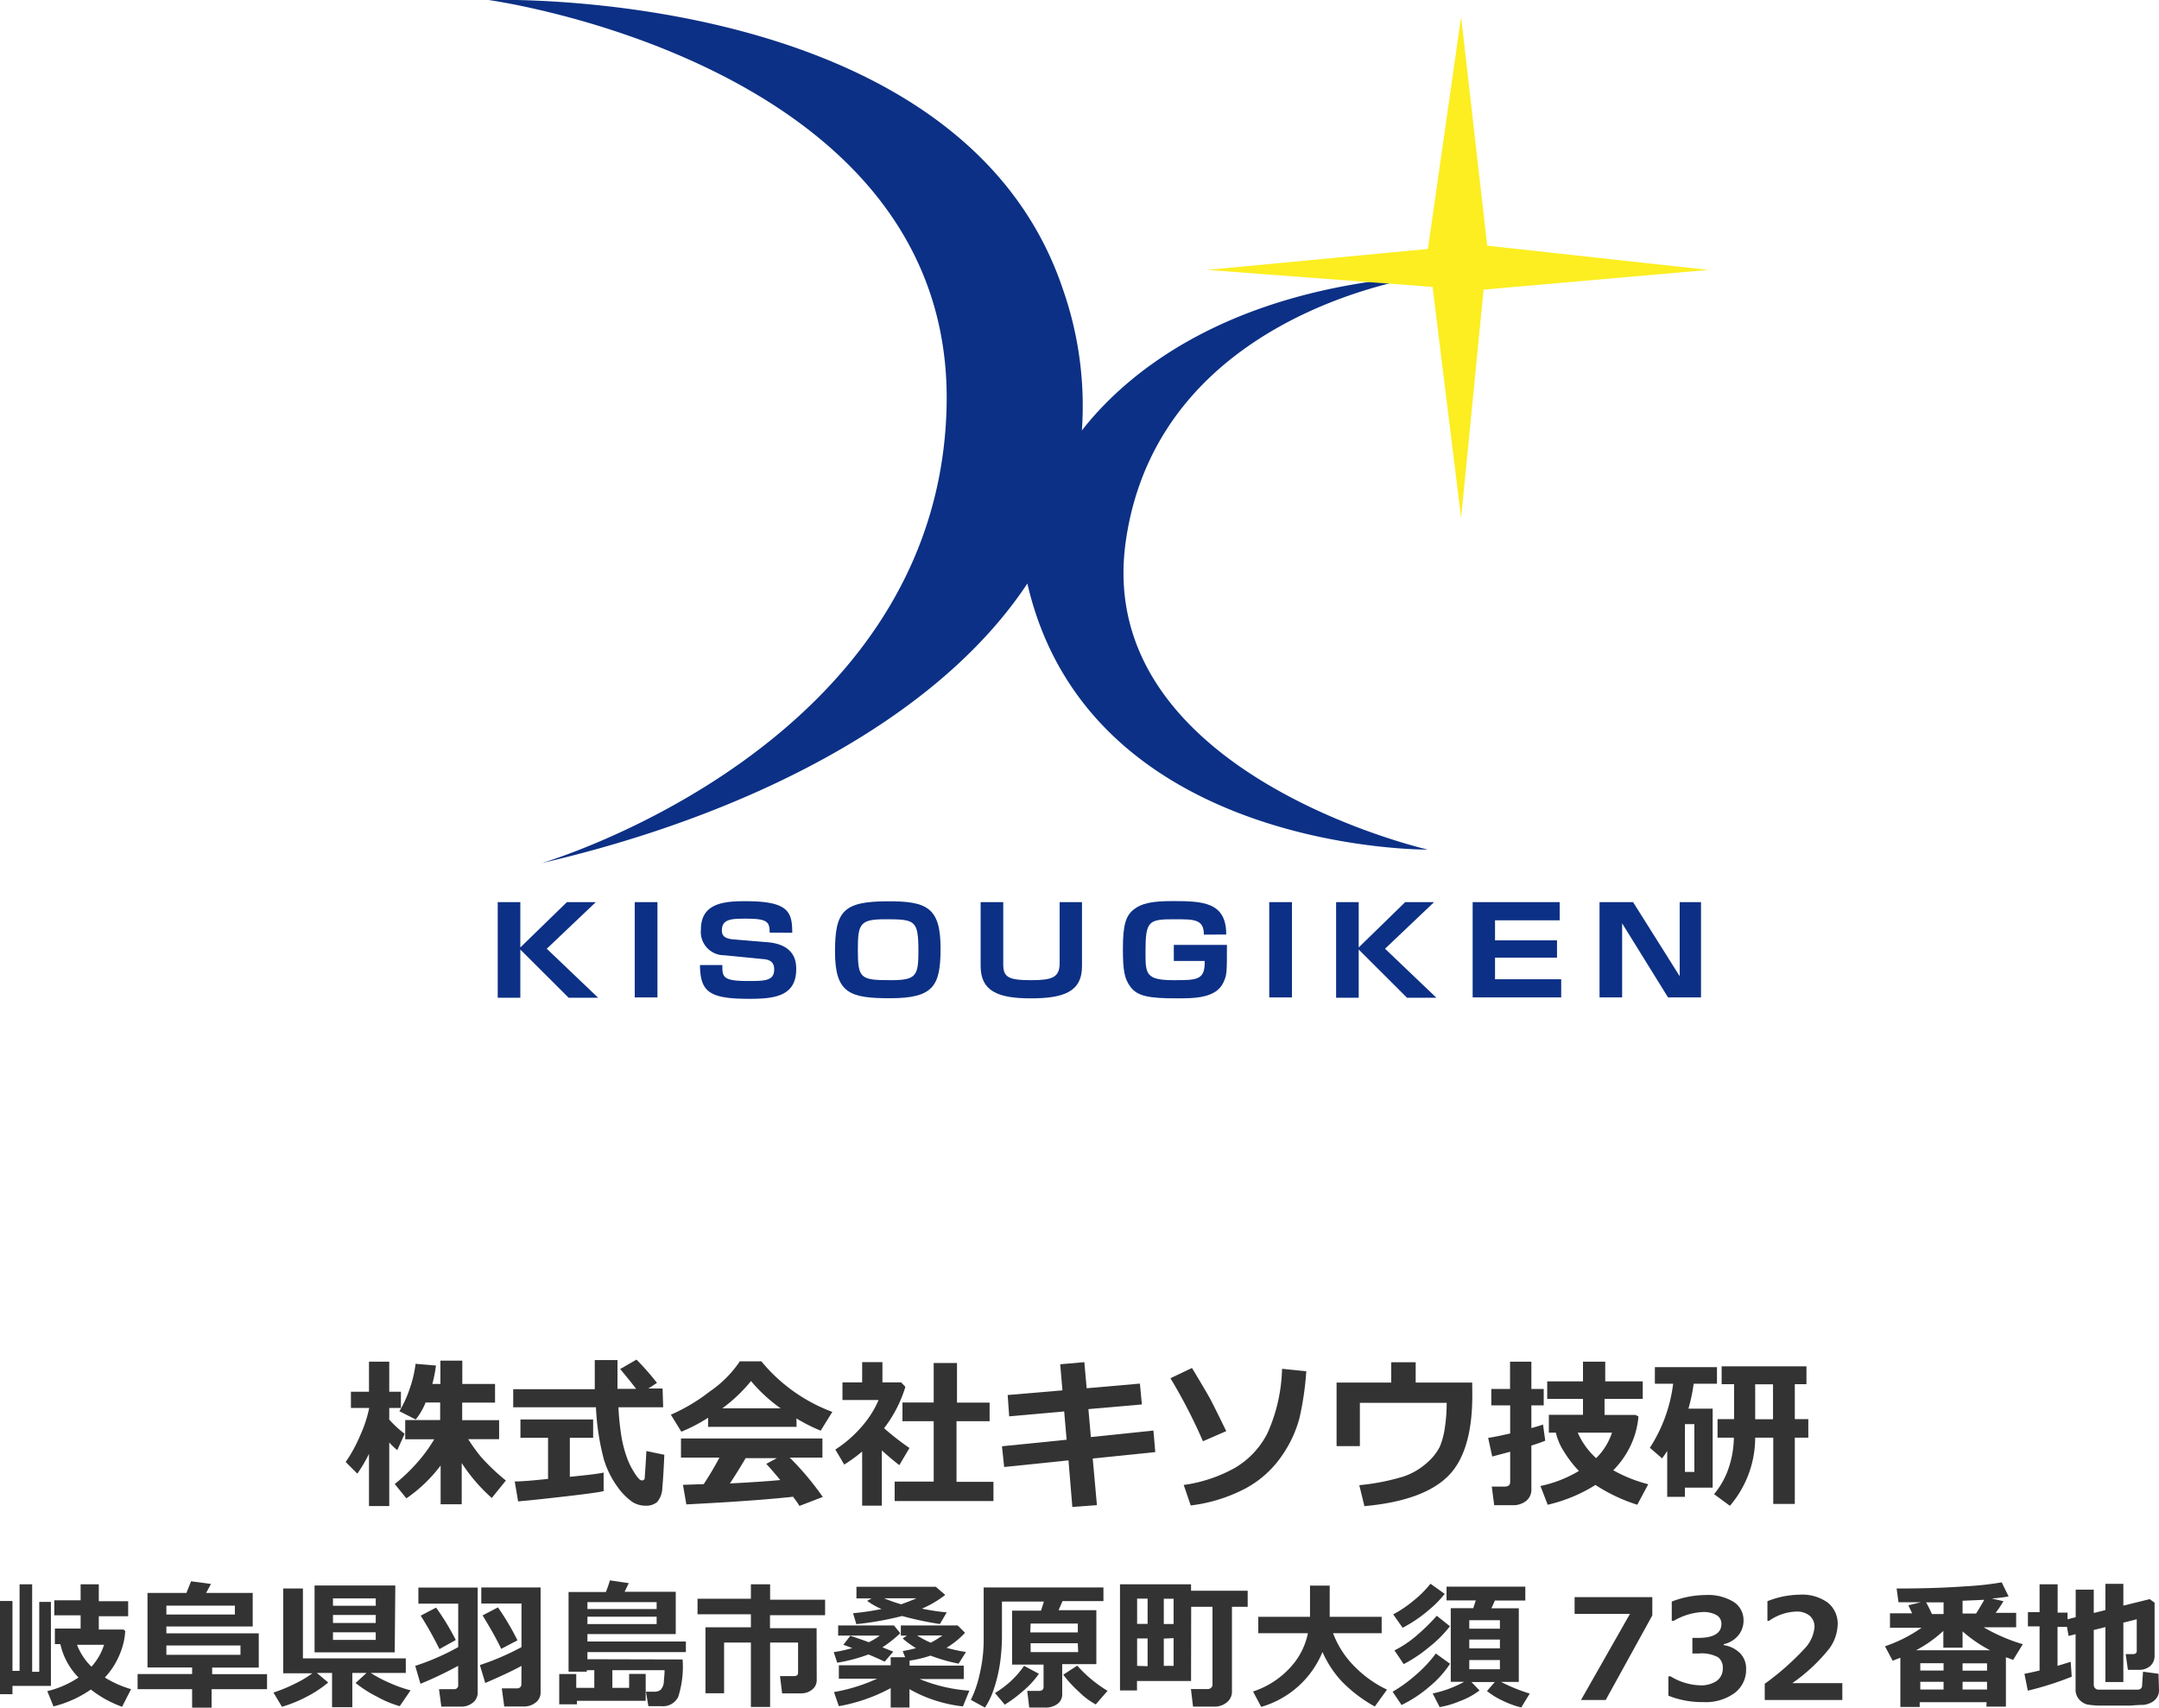
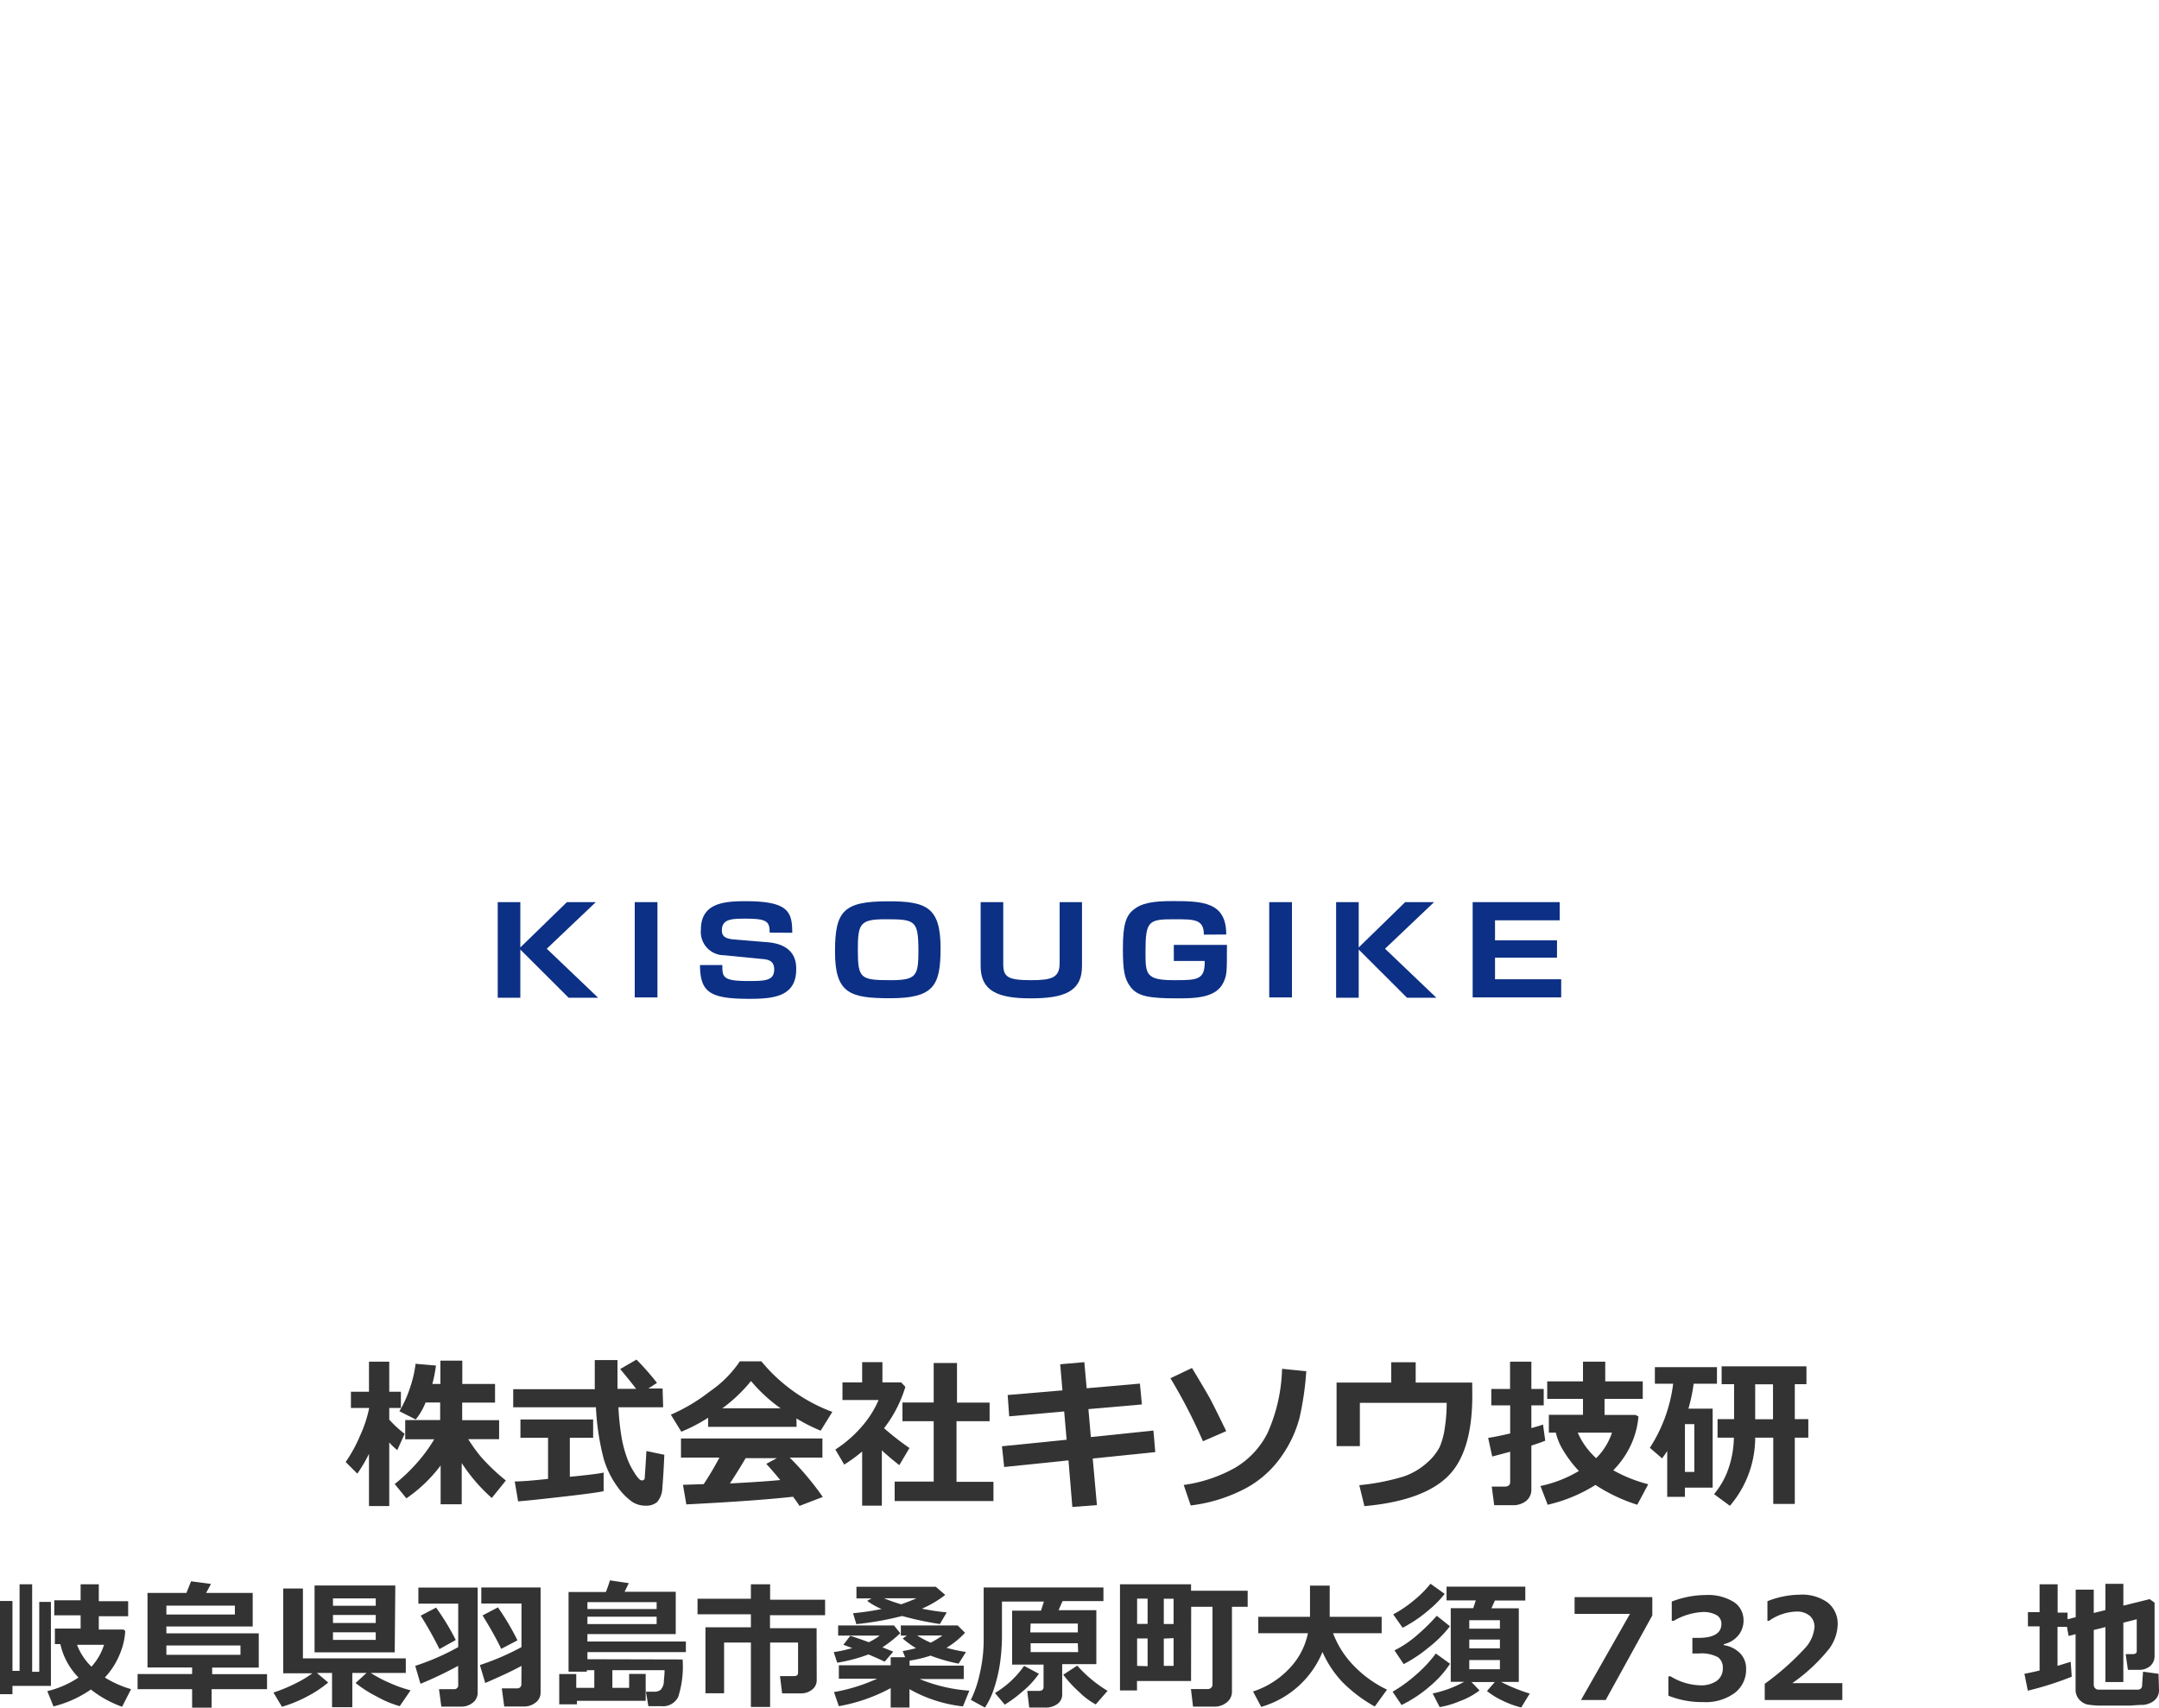
<svg xmlns="http://www.w3.org/2000/svg" viewBox="0 0 185.31 146.59">
  <defs>
    <style>.cls-1{fill:#0c3085;}.cls-2{fill:#fcee21;}.cls-3{fill:#333;}</style>
  </defs>
  <title>logo_ft</title>
  <g id="Layer_2" data-name="Layer 2">
    <g id="ヘッダー">
-       <path class="cls-1" d="M96.63,46.45c2.85-19.94,25.93-22.79,25.93-22.79-17.67,1.18-26.14,8.72-29.7,13.29A30.28,30.28,0,0,0,91.22,24.8C82.39-1.41,41.93,0,41.93,0S81.82,5.43,81.25,34.77,46.49,74.09,46.49,74.09c17-3.93,33.75-12,41.69-24,5.33,23.12,34.37,22.84,34.37,22.84S93.78,66.39,96.63,46.45Z" />
-       <polygon class="cls-2" points="127.34 24.86 146.63 23.17 127.65 21.09 125.41 1.44 122.56 21.37 103.61 23.17 122.96 24.63 125.41 44.46 127.34 24.86" />
      <path class="cls-1" d="M48.66,77.44h2.48l-4.21,4,4.41,4.21H48.81l-4.15-4.14v4.14H42.72V77.44h1.94v3.89Z" />
      <path class="cls-1" d="M56.43,77.44v8.18H54.48V77.44Z" />
      <path class="cls-1" d="M66.06,80.06c0-.92-.18-1.2-2-1.2-1.21,0-2.1,0-2.1,1,0,.42.18.71,1,.78l2.9.24c2.44.2,2.48,1.77,2.48,2.31,0,2.32-1.85,2.55-4,2.55-3.41,0-4.24-.55-4.26-2.9H62c0,1,0,1.37,2.16,1.37,1.48,0,2.29,0,2.29-1,0-.59-.33-.83-.93-.88L62.16,82a2,2,0,0,1-2-2.2c0-2.29,2-2.44,3.84-2.44,3.65,0,4,.9,4,2.71Z" />
      <path class="cls-1" d="M80.73,81.4c0,3.21-.58,4.29-4.32,4.29-3.46,0-4.74-.41-4.74-4,0-3.46.7-4.32,4.53-4.32C79.57,77.35,80.73,77.92,80.73,81.4ZM76,78.91c-2.19,0-2.37.38-2.37,2.63,0,2.46.22,2.6,2.82,2.6,2.23,0,2.38-.38,2.38-2.6C78.81,79,78.55,78.91,76,78.91Z" />
      <path class="cls-1" d="M86.11,77.44v5.33c0,1.1.41,1.37,2.39,1.37,1.78,0,2.45-.22,2.45-1.45V77.44h1.92v5.49c0,2.22-1.58,2.77-4.41,2.77s-4.29-.64-4.29-2.77V77.44Z" />
      <path class="cls-1" d="M103.33,80.23c0-1.32-.81-1.32-2.5-1.32-2.25,0-2.51.12-2.51,2.8,0,1.89,0,2.43,2.43,2.43,2,0,2.69,0,2.65-1.65h-2.65V81.11h4.56c0,2.37,0,2.56-.29,3.2-.62,1.39-2.53,1.39-4,1.39-2.37,0-3.39-.17-4-1-.49-.66-.64-1.34-.64-3.24,0-2.07.25-2.84.92-3.38s1.58-.73,3.33-.73c2.56,0,4.63.06,4.62,2.87Z" />
      <path class="cls-1" d="M110.89,77.44v8.18h-1.95V77.44Z" />
      <path class="cls-1" d="M120.61,77.44h2.48l-4.21,4,4.41,4.21h-2.52l-4.15-4.14v4.14h-1.94V77.44h1.94v3.89Z" />
      <path class="cls-1" d="M133.87,77.44V79h-5.55v1.72h5.32v1.49h-5.32v1.85H134v1.56H126.4V77.44Z" />
-       <path class="cls-1" d="M140.17,77.44l4,6.36V77.44H146v8.18h-2.83l-3.94-6.36v6.36h-1.94V77.44Z" />
      <path class="cls-3" d="M31.67,124.8a12.37,12.37,0,0,1-1,1.7l-1-1a12.42,12.42,0,0,0,1.24-2.27,10.91,10.91,0,0,0,.78-2.37H30.12v-1.39h1.55v-2.58h1.74v2.58h1v1.39h-1v1a9.51,9.51,0,0,0,1.32,1.22l-.63,1.4a5.13,5.13,0,0,1-.69-.66v5.46H31.67Zm6.15,1a12.52,12.52,0,0,1-2.94,2.82l-1-1.23a14.65,14.65,0,0,0,1.93-1.84,12.66,12.66,0,0,0,1.46-2H34.78V121.9h3v-1.51H36.53a5.47,5.47,0,0,1-.85,1.46l-1.4-.71a9.52,9.52,0,0,0,.88-1.92,10,10,0,0,0,.51-2.15l1.75.15a12.29,12.29,0,0,1-.31,1.58h.69v-2h1.88v2h2.81v1.6H39.67v1.51h3.17v1.63H40.19a13.85,13.85,0,0,0,1.12,1.55,17.85,17.85,0,0,0,2.11,2l-1.21,1.5a14.7,14.7,0,0,1-2.58-3v3.54H37.82Z" />
      <path class="cls-3" d="M56.92,120.8H53.08a22.38,22.38,0,0,0,.24,2.39,10.2,10.2,0,0,0,.46,1.85,6.23,6.23,0,0,0,.66,1.36,2.8,2.8,0,0,0,.48.62.39.39,0,0,0,.18.06.22.22,0,0,0,.24-.22c0-.14.07-.91.14-2.3l1.54.32q-.08,1.85-.17,2.8a1.94,1.94,0,0,1-.45,1.26,1.45,1.45,0,0,1-1,.31,2.08,2.08,0,0,1-1.12-.32A5.31,5.31,0,0,1,53,127.63a7.86,7.86,0,0,1-1.18-2.39,21.29,21.29,0,0,1-.67-4.44h-7.1v-1.55h7c0-.23,0-.56,0-1v-1.5H53v2.47h1.6q-.47-.62-1.37-1.7l1.4-.81a22.05,22.05,0,0,1,1.76,2l-.74.48h1.22Zm-5.11,5.61V128q-.47.13-3.34.46t-4,.42l-.29-1.71q.85,0,2.86-.22v-3.53H44.67v-1.57h6.24v1.57h-2v3.35Q51.19,126.55,51.8,126.41Z" />
      <path class="cls-3" d="M68.37,122.48H60.78v-.78a14.05,14.05,0,0,1-2.3,1.2l-.9-1.46a15.4,15.4,0,0,0,3.35-2,9.62,9.62,0,0,0,2.57-2.58h1.85a14.38,14.38,0,0,0,6.09,4.34l-1,1.61a14.41,14.41,0,0,1-2.08-1.05Zm-.28,6q-3.25.36-9.18.66l-.29-1.68,1.78-.06a26.3,26.3,0,0,0,1.35-2.28h-3.3v-1.64H70.59v1.64H67.78a24.63,24.63,0,0,1,2.84,3.38l-2,.77A7.23,7.23,0,0,0,68.09,128.52ZM62,120.89H67a13.44,13.44,0,0,1-2.54-2.34A13.25,13.25,0,0,1,62,120.89Zm.68,6.45q2.7-.14,4.29-.29-.67-.82-1.2-1.39l.91-.49H64Q63.35,126.28,62.65,127.34Z" />
      <path class="cls-3" d="M75.69,129.25H74V124.6a12.62,12.62,0,0,1-1.54,1.12l-.76-1.29a10.43,10.43,0,0,0,2.23-1.93,8.58,8.58,0,0,0,1.48-2.32h-3.1v-1.51H74v-1.74h1.74v1.74h1.61l.36.38a11,11,0,0,1-1.83,3.55,23.86,23.86,0,0,0,2.18,1.7l-.87,1.47c-.55-.43-1.05-.85-1.5-1.27Zm9.58-.4H76.79v-1.67h3.35V122H77.46v-1.61h2.68V117h2v3.4h2.8V122H82.1v5.2h3.17Z" />
      <path class="cls-3" d="M99.16,124.65l-5.37.55.36,4-2.11.16-.33-4-5.52.57L86,124.15l5.55-.56-.21-2.43-4.72.42-.13-1.83,4.7-.4L91,117.11l2.07-.18.2,2.24,4.57-.4.17,1.79-4.59.4.21,2.4L99,122.8Z" />
      <path class="cls-3" d="M105.25,122.85l-2,.87a45.24,45.24,0,0,0-2.79-5.41l1.85-.88q1.32,2.19,1.62,2.76T105.25,122.85Zm6.87-5.14a25.68,25.68,0,0,1-.58,4A10.26,10.26,0,0,1,110,125a8.82,8.82,0,0,1-3.1,2.77,13.51,13.51,0,0,1-4.7,1.46l-.6-1.76A12.46,12.46,0,0,0,106,126a7.22,7.22,0,0,0,2.8-3,14.34,14.34,0,0,0,1.24-5.5Z" />
      <path class="cls-3" d="M126.37,119.78q0,4.94-2.15,7t-7.11,2.51l-.44-1.8a19.34,19.34,0,0,0,3.82-.75,5.85,5.85,0,0,0,2-1.18,4.6,4.6,0,0,0,1.08-1.35,6.44,6.44,0,0,0,.44-1.64,13.7,13.7,0,0,0,.16-2.15h-7.45v3.72h-2v-5.46h4.69v-1.74h2.1v1.74h4.85Z" />
      <path class="cls-3" d="M132.63,123.67q-.4.17-1.19.42v3.76a1.22,1.22,0,0,1-.46,1,1.8,1.8,0,0,1-1.14.36h-1.59l-.21-1.6h1.12c.3,0,.46-.13.46-.4v-2.59l-1.54.41-.35-1.6q.59-.08,1.89-.38v-2.41H128v-1.41h1.61v-2.34h1.83v2.34h1.06v1.41h-1.06v1.95c.46-.13.81-.23,1-.31Zm8-2.08A7.24,7.24,0,0,1,140,124a7.68,7.68,0,0,1-1.53,2.21,12.38,12.38,0,0,0,3,1.2l-.94,1.76a14.56,14.56,0,0,1-3.59-1.7,13.28,13.28,0,0,1-4.1,1.7l-.62-1.61a10.74,10.74,0,0,0,3.3-1.29,9.75,9.75,0,0,1-1.28-1.66,5.15,5.15,0,0,1-.7-1.63h-.6v-1.53h2.93v-1.37h-3.07v-1.5h3.07v-1.69h1.91v1.69H141v1.5h-3.28v1.38h2.65ZM137,125.17a5.5,5.5,0,0,0,1.36-2.19h-2.94A6.42,6.42,0,0,0,137,125.17Z" />
      <path class="cls-3" d="M147,127.7h-2.38v.79H143.1v-3.94c-.14.23-.29.44-.44.64l-1.05-.91a13.05,13.05,0,0,0,2-5.5h-1.57v-1.42h5.33v1.42h-2a14.53,14.53,0,0,1-.45,2.14H147Zm-1.57-1.35v-4.1h-.81v4.1Zm5.22-2.94a9,9,0,0,1-2.17,5.85l-1.36-1a7,7,0,0,0,1.11-1.85,8.56,8.56,0,0,0,.59-3h-1.4v-1.59h1.42v-3h-1.07v-1.53h7.28v1.53h-1v3h1.16v1.59h-1.16v5.69h-1.85v-5.69Zm0-4.58v3h1.53v-3Z" />
      <path class="cls-3" d="M1.07,145.43H0v-8H1.07v6h.61V136H2.76v7.51h.61v-6h1v7.21H1.07ZM10.75,140a5.93,5.93,0,0,1-.41,1.85A6.58,6.58,0,0,1,9,144a9,9,0,0,0,2.25,1l-.77,1.51a9.42,9.42,0,0,1-2.68-1.48,9.72,9.72,0,0,1-3.21,1.45l-.53-1.31A8.36,8.36,0,0,0,6.74,144a5.88,5.88,0,0,1-1.56-2.87H4.71v-1.33H6.92v-1.14H4.66v-1.29H6.92V136H8.48v1.45H11v1.29H8.48v1.14h2.11Zm-2.91,3.08a5,5,0,0,0,1.09-1.89H6.61A5.18,5.18,0,0,0,7.85,143.07Z" />
      <path class="cls-3" d="M18.16,146.59H16.49V145H11.81V143.7h4.68v-.56H12.66v-6.4H16l.4-1,1.71.23-.42.77h4v2.88H14.28v.59h7.93v2.94h-4v.56h4.71V145H18.16Zm2-8v-.76H14.28v.76Zm.48,3.46v-.8H14.28v.8Z" />
      <path class="cls-3" d="M28.17,144.43a9.87,9.87,0,0,1-1.85,1.22,11.08,11.08,0,0,1-2.12.86l-.73-1.22a13.49,13.49,0,0,0,1.91-.79,9.08,9.08,0,0,0,1.43-.86h-2.5v-7.28H26v6h8.83v1.25h-3a10.51,10.51,0,0,0,1.63.86,10.92,10.92,0,0,0,1.78.63l-.93,1.36a8.92,8.92,0,0,1-1.94-.81,10.41,10.41,0,0,1-1.85-1.18l.94-.86H30.24v2.94H28.5v-2.94H27.2Zm5.71-2.59H27V136.1h6.93Zm-1.63-4v-.63H28.58v.63Zm-3.67,1.48h3.67v-.69H28.58Zm3.67.8H28.58v.65h3.67Z" />
      <path class="cls-3" d="M39.32,143a32.79,32.79,0,0,1-3.23,1.54L35.64,143a20.74,20.74,0,0,0,3.69-1.61v-3.73H35.91v-1.38H41v9a1.07,1.07,0,0,1-.43.89,1.56,1.56,0,0,1-1,.33H37.88L37.68,145H39a.31.31,0,0,0,.23-.09.28.28,0,0,0,.1-.2Zm-.22-2.21-1.38.77a32.13,32.13,0,0,0-1.61-2.87l1.32-.69A20.8,20.8,0,0,1,39.11,140.76ZM44.76,143q-1,.56-3.11,1.47l-.46-1.54a21.75,21.75,0,0,0,3.57-1.54v-3.74H41.31v-1.38H46.4v9a1.06,1.06,0,0,1-.44.89,1.6,1.6,0,0,1-1,.33H43.28l-.21-1.56h1.35a.31.31,0,0,0,.23-.1.3.3,0,0,0,.1-.21Zm-.35-2.19-1.39.73q-.57-1.2-1.6-2.87l1.32-.69A21.58,21.58,0,0,1,44.41,140.8Z" />
      <path class="cls-3" d="M58.59,142.45a8.58,8.58,0,0,1-.38,3.22,1.46,1.46,0,0,1-1.45.79H55.65l-.21-1.24h.7a.9.9,0,0,0,.56-.16,1.11,1.11,0,0,0,.28-.77q.06-.61.06-.83v-.09H52.56v1.52H54v-1.2h1.42V146h-5.9v.3H48v-2.6h1.46v1.19h1.55v-1.52h-.64v.13H48.8v-6.84H52a9.44,9.44,0,0,0,.35-1l1.62.24-.36.74H58v3.63H50.42v.64h8.45v.91H50.42v.61Zm-2.23-4.33v-.59H50.42v.59Zm0,1.29v-.63H50.42v.63Z" />
      <path class="cls-3" d="M70.1,144.23a1,1,0,0,1-.4.81,1.44,1.44,0,0,1-.93.32H67.13l-.18-1.48h1.21q.34,0,.34-.29V141h-2.4v5.53H64.45V141h-2.3v4.35H60.55v-5.66h3.9v-1.12H59.87v-1.33h4.58V136h1.65v1.32h4.72v1.33H66.09v1.12h4Z" />
      <path class="cls-3" d="M76.45,144.91A14.71,14.71,0,0,1,72,146.46l-.42-1.21a15.17,15.17,0,0,0,3.71-1.15H72v-1.15h4.45v-.69h1.24l-.21-.53a11.23,11.23,0,0,0,1.14-.25,7.85,7.85,0,0,1-1.14-.83l.36-.25h-.52v-.87H82.2l.63.63a7.4,7.4,0,0,1-1.59,1.29,14.77,14.77,0,0,0,1.67.36l-.63,1a14.13,14.13,0,0,1-2.41-.69,10,10,0,0,1-1.8.43v.43h4.65v1.15H78.93a13.71,13.71,0,0,0,4.27,1l-.55,1.35A12,12,0,0,1,78.06,145v1.58H76.45Zm.22-3.13-.74.86q-.53-.26-1.39-.62a14.2,14.2,0,0,1-2.68.71l-.3-.91a11,11,0,0,0,1.59-.35l-.76-.28.59-.77q.53.16,1.59.55a5.26,5.26,0,0,0,.94-.57H71.94v-.87h4.79l.54.67a11.24,11.24,0,0,1-1.53,1.21Zm4.46-4.87a9,9,0,0,1-2,1.18,20.23,20.23,0,0,0,2.13.32l-.59,1a28.23,28.23,0,0,1-3.24-.69,26.78,26.78,0,0,1-3.93.7l-.28-.94a22.57,22.57,0,0,0,2.45-.36,5.77,5.77,0,0,1-1.24-.7l.37-.21H73.51v-1h6.81Zm-3.8.81q.67-.23,1.33-.52H75.88A13.55,13.55,0,0,0,77.33,137.71Zm1.39,2.67a7.33,7.33,0,0,0,1.17.62,8,8,0,0,0,1-.62Z" />
      <path class="cls-3" d="M91.17,145.39a1,1,0,0,1-.41.88,1.69,1.69,0,0,1-1.05.31H88.34l-.17-1.43h1q.4,0,.4-.35v-1.91H86.87v-4.63h2.48l.25-.78H86v2.76a16.8,16.8,0,0,1-.19,2.68,12.79,12.79,0,0,1-.51,2.08,6.58,6.58,0,0,1-.76,1.58l-1.21-.66a9.72,9.72,0,0,0,.76-2.23,12.73,12.73,0,0,0,.34-3v-4.42H94.71v1.17H91.2l-.34.78H94.1v4.63H91.17Zm-2-1.71a7.55,7.55,0,0,1-1.42,1.53,11.2,11.2,0,0,1-1.51,1.12l-.84-1A8.13,8.13,0,0,0,87.9,143Zm-.74-3.55h4.08v-.76H88.46Zm4.08.93H88.46v.76h4.08Zm2.54,4.1-1,1.15a6.35,6.35,0,0,1-1.43-1.07,10.59,10.59,0,0,1-1.36-1.48l1.2-.78A11.24,11.24,0,0,0,95.09,145.16Z" />
      <path class="cls-3" d="M102.23,144.3H97.59v.81H96.13V136h6.1v.55h4.86v1.38h-1.35v7.26a1.16,1.16,0,0,1-.45.95,1.66,1.66,0,0,1-1.08.36h-1.81l-.18-1.51h1.48a.38.38,0,0,0,.25-.11.33.33,0,0,0,.12-.25v-6.7h-1.83Zm-3.73-4.9v-2.17h-.9v2.17Zm0,3.63v-2.38h-.9V143Zm1.39-5.79v2.17h.84v-2.17Zm0,3.42V143h.84v-2.38Z" />
      <path class="cls-3" d="M113.51,141.81a8.11,8.11,0,0,1-5.26,4.71l-.7-1.32a7.42,7.42,0,0,0,3.14-2,6.11,6.11,0,0,0,1.57-3H108v-1.41h4.44v-2.68h1.69v2.68h4.46v1.41h-4.17a8,8,0,0,0,1.78,2.79,9.73,9.73,0,0,0,2.85,2.05L118,146.49a12.36,12.36,0,0,1-2.8-2.12A9.14,9.14,0,0,1,113.51,141.81Z" />
      <path class="cls-3" d="M124.46,142.82a8.77,8.77,0,0,1-1.71,1.91,11.11,11.11,0,0,1-2.45,1.63l-.77-1.14a12.34,12.34,0,0,0,2-1.45,11.25,11.25,0,0,0,1.71-1.83Zm-.46-6a8.72,8.72,0,0,1-1.31,1.34,11.63,11.63,0,0,1-2.3,1.57l-.81-1.15a10.15,10.15,0,0,0,1.76-1.19,9.18,9.18,0,0,0,1.44-1.44Zm.45,2.78a10.36,10.36,0,0,1-1.84,1.83,11.81,11.81,0,0,1-2.13,1.42l-.79-1.18a9.12,9.12,0,0,0,2-1.36,16.73,16.73,0,0,0,1.63-1.61Zm2.54,5.51a6.3,6.3,0,0,1-1.67.91,7.84,7.84,0,0,1-1.75.52l-.6-1.17a9.75,9.75,0,0,0,2.7-1h-1.15v-6.32h1.93l.22-.67h-2.51V136.2h6.76v1.19h-2.61l-.3.67h2.35v6.32h-1.52a15.23,15.23,0,0,0,2.46,1l-.73,1.19A7.63,7.63,0,0,1,129,146a6.43,6.43,0,0,1-1.37-.84l.67-.77h-2Zm1.75-5.3v-.73h-2.63v.73Zm-2.63,1.69h2.63v-.76h-2.63Zm2.63,1h-2.63v.79h2.63Z" />
      <path class="cls-3" d="M141.82,138.67l-4,7.26H135.7l4.2-7.39h-4.75V137.1h6.67Z" />
      <path class="cls-3" d="M143.2,145.56V143.9h.19a5.11,5.11,0,0,0,2.51.77,2.4,2.4,0,0,0,1.45-.38,1.31,1.31,0,0,0,.52-1.12,1.08,1.08,0,0,0-.41-.91,3,3,0,0,0-1.68-.32h-.52V140.6h.49q2,0,2-1.2a.84.84,0,0,0-.42-.76,2.29,2.29,0,0,0-1.2-.26,5.42,5.42,0,0,0-2.46.75h-.18v-1.65a8.17,8.17,0,0,1,2.87-.56,4.22,4.22,0,0,1,2.46.6,1.86,1.86,0,0,1,.83,1.59,2,2,0,0,1-.46,1.29,2.25,2.25,0,0,1-1.24.74v.08a2.51,2.51,0,0,1,1.4.69,1.88,1.88,0,0,1,.52,1.37,2.49,2.49,0,0,1-1,2.06,4.2,4.2,0,0,1-2.67.77A7.81,7.81,0,0,1,143.2,145.56Z" />
      <path class="cls-3" d="M158.13,145.93h-6.66v-1.39a22.89,22.89,0,0,0,3.4-3,3.07,3.07,0,0,0,.87-1.85,1.24,1.24,0,0,0-.42-1,1.73,1.73,0,0,0-1.15-.35,4.25,4.25,0,0,0-2.32.79h-.15v-1.68a7.75,7.75,0,0,1,2.77-.56,3.76,3.76,0,0,1,2.41.68,2.32,2.32,0,0,1,.85,1.91,3.71,3.71,0,0,1-.69,2,15,15,0,0,1-3.2,3h4.29Z" />
-       <path class="cls-3" d="M170.51,146.12h-5.74v.41h-1.66V142.3l-.66.26-.66-1.24a12.38,12.38,0,0,0,3.14-1.59h-2.71v-1.24h1.9l-.32-.69,1.07-.26-1.92,0-.16-1.18q3.38,0,5.92-.19a25.62,25.62,0,0,0,3.1-.34l.59,1.21q-.59.11-1.44.18l1,.23a11,11,0,0,1-.67,1h1.76v1.24h-2.79a15.2,15.2,0,0,0,3.36,1.45l-.83,1.35-.62-.23v4.24h-1.67Zm-6.05-4.46h6.35a11.75,11.75,0,0,1-2.36-1.62v1.4H166.8V140A11.07,11.07,0,0,1,164.46,141.66Zm2.36,1.11h-2v.63h2Zm-2,2.26h2v-.66h-2Zm.5-7.48q.18.3.5,1h1v-1Zm5.23,5.86v-.63h-2.1v.63Zm-2.1,1.62h2.1v-.66h-2.1Zm0-7.62v1.1h1.16q.41-.65.7-1.18Z" />
      <path class="cls-3" d="M185.31,145.1a1.11,1.11,0,0,1-.18.62,1.25,1.25,0,0,1-.49.43,1.86,1.86,0,0,1-.68.2q-.37,0-1.1.06l-1.33,0q-.66,0-1.36,0a7.24,7.24,0,0,1-1-.09,1.37,1.37,0,0,1-.88-.68,1.24,1.24,0,0,1-.14-.59v-4.77l-.6.15-.14-.78h-.81V143l1.13-.35.09,1.28a27.32,27.32,0,0,1-3.77,1.2l-.29-1.45q.59-.11,1.3-.28v-3.79h-1v-1.22h1V136h1.55v2.43h.85V139l.7-.18v-2.36h1.55v2l1-.25v-2.25h1.54v1.87l2.26-.56.42.31v4.54a1.14,1.14,0,0,1-.37.89,1.43,1.43,0,0,1-1,.33h-.92l-.19-1.35h.62q.33,0,.33-.26V139l-1.15.29v5.1h-1.54v-4.72l-1,.25v4.7a.41.41,0,0,0,.36.42q.78,0,1.51,0h1.14l.79,0a.41.41,0,0,0,.23-.08.38.38,0,0,0,.12-.22q0-.15.08-1.24l1.33.18Z" />
    </g>
  </g>
</svg>